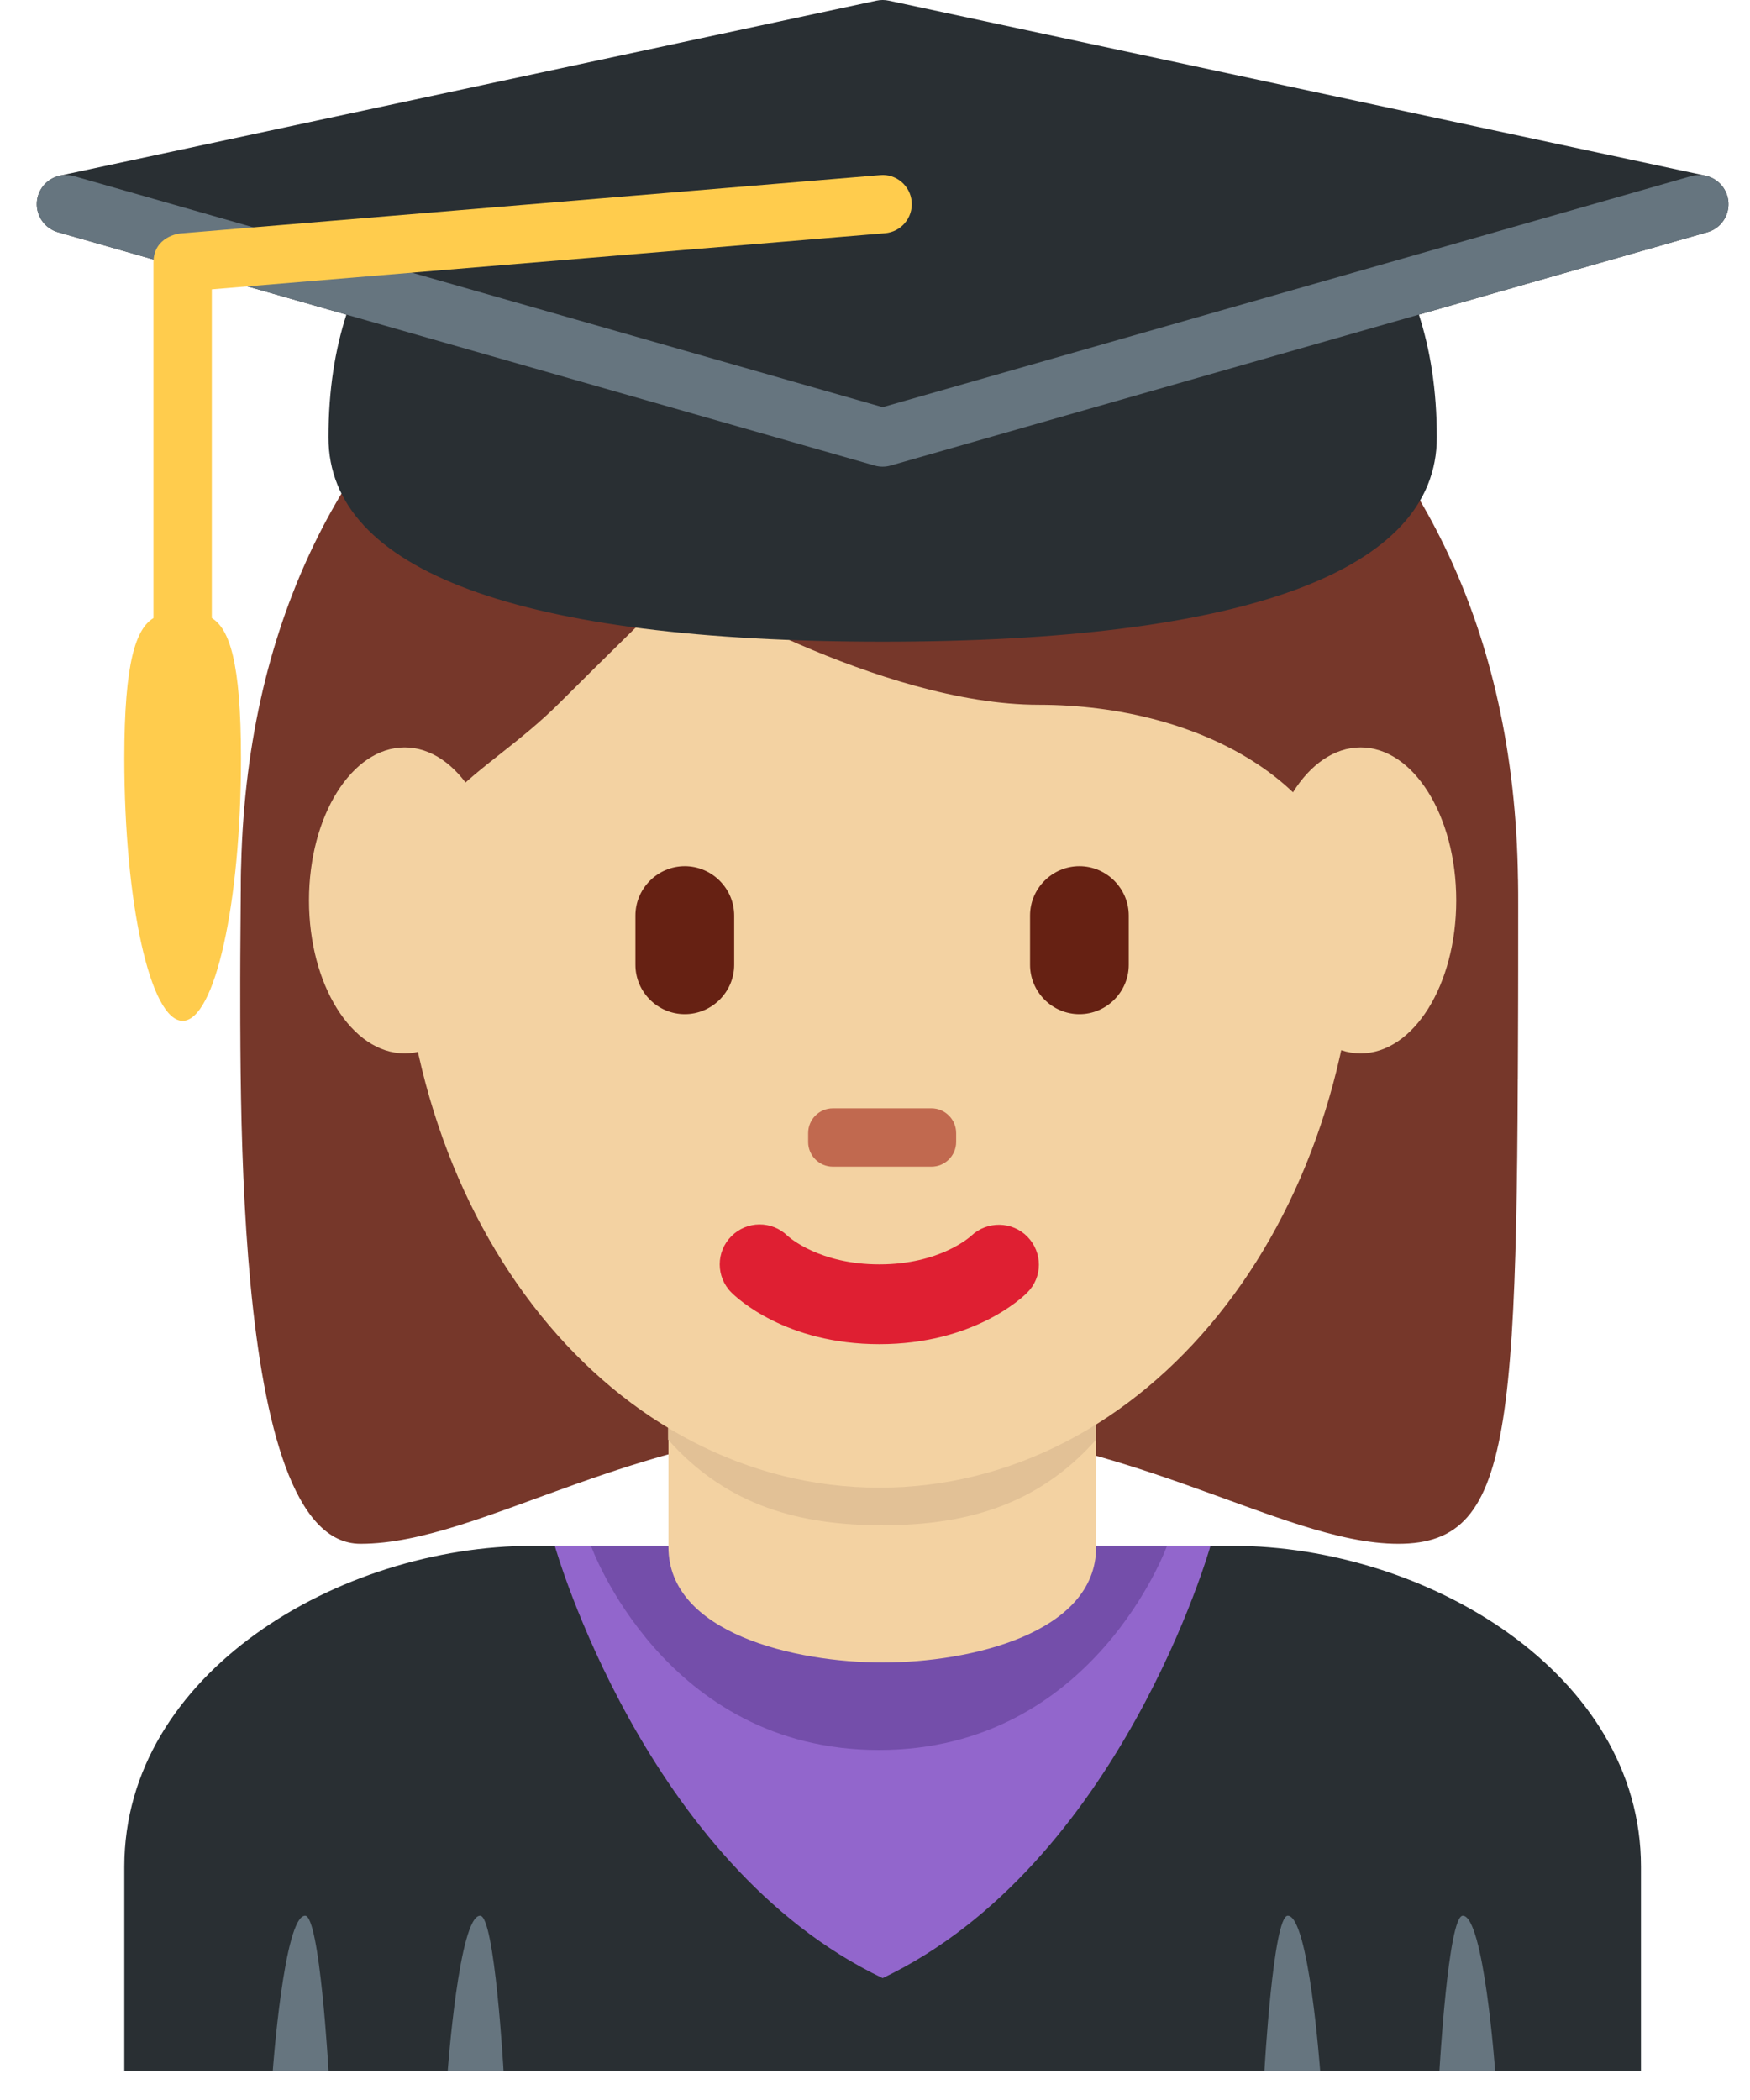
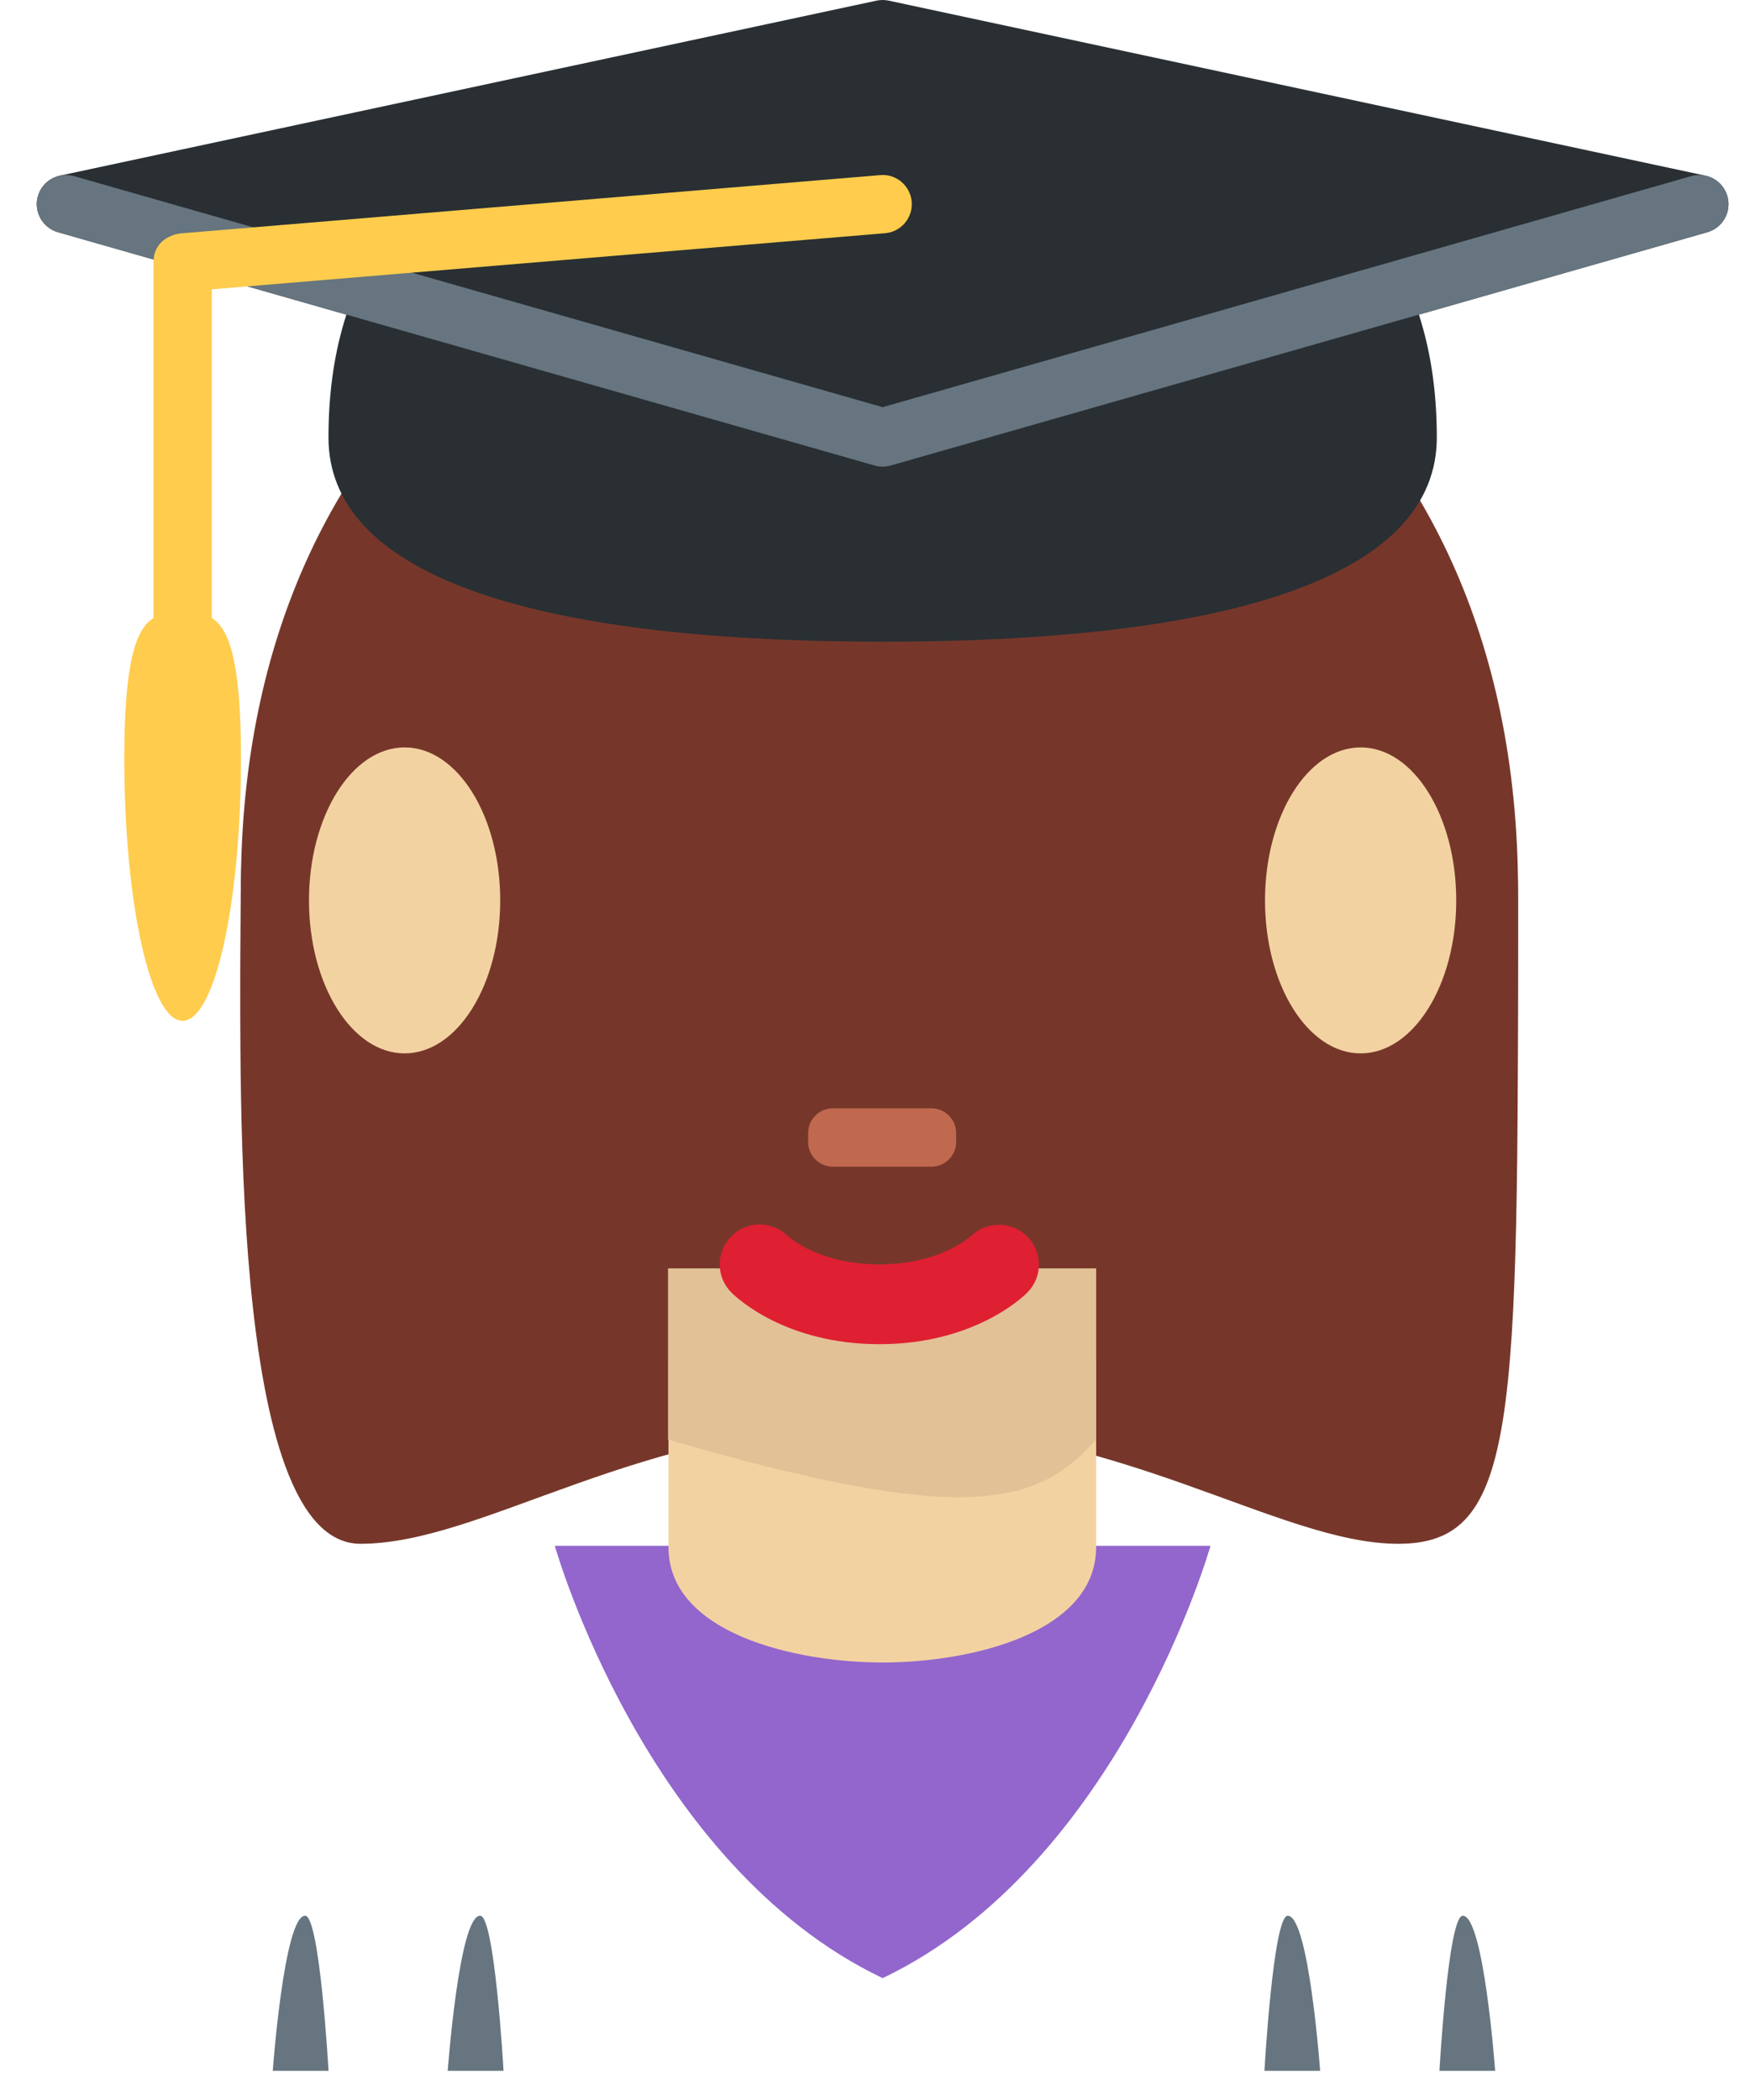
<svg xmlns="http://www.w3.org/2000/svg" width="30" height="36" viewBox="0 0 30 36" fill="none">
-   <path d="M28.131 35.5V32C28.131 28.686 24.446 26.5 21.131 26.5H9.131C5.818 26.5 2.131 28.686 2.131 32V35.5H28.131Z" fill="#292F33" />
  <path d="M5.231 32.841C5.482 32.841 5.632 35.5 5.632 35.5H4.676C4.676 35.5 4.869 32.841 5.231 32.841ZM8.231 32.841C8.482 32.841 8.632 35.5 8.632 35.5H7.675C7.676 35.5 7.869 32.841 8.231 32.841ZM22.076 32.841C21.826 32.841 21.676 35.5 21.676 35.5H22.631C22.631 35.5 22.438 32.841 22.076 32.841ZM25.076 32.841C24.826 32.841 24.676 35.5 24.676 35.5H25.631C25.631 35.5 25.438 32.841 25.076 32.841Z" fill="#66757F" />
  <path d="M15.131 33.911C19.209 31.963 20.751 26.5 20.751 26.5H9.511C9.511 26.5 11.053 31.963 15.131 33.911Z" fill="#9266CC" />
-   <path d="M10.131 26.5H20.006C20.006 26.5 18.75 30 15.068 30C11.386 30 10.131 26.5 10.131 26.5Z" fill="#744EAA" />
  <path d="M15.075 4.569C19.181 4.569 26.023 6.622 26.023 15.517C26.023 24.412 26.023 26.465 23.97 26.465C21.916 26.465 19.18 24.412 15.074 24.412C10.969 24.412 8.29 26.465 6.179 26.465C3.892 26.465 4.126 18.254 4.126 15.517C4.128 6.622 10.97 4.569 15.075 4.569Z" fill="#76372A" />
  <path d="M11.459 26.52C11.459 28 13.631 28.5 15.131 28.5C16.631 28.5 18.791 28 18.791 26.52V23.315H11.459V26.52Z" fill="#F3D2A2" />
-   <path d="M11.452 24.679C12.475 25.834 13.743 26.147 15.121 26.147C16.5 26.147 17.768 25.835 18.791 24.679V21.743H11.452V24.679Z" fill="#E2C196" />
-   <path d="M6.865 15.217C6.865 9.383 10.541 4.654 15.075 4.654C19.609 4.654 23.286 9.383 23.286 15.217C23.286 21.05 19.609 25.503 15.075 25.503C10.541 25.503 6.865 21.051 6.865 15.217Z" fill="#F3D2A2" />
+   <path d="M11.452 24.679C16.5 26.147 17.768 25.835 18.791 24.679V21.743H11.452V24.679Z" fill="#E2C196" />
  <path d="M15.075 23.043C13.47 23.043 12.629 22.249 12.539 22.158C12.271 21.891 12.271 21.458 12.539 21.191C12.805 20.926 13.231 20.924 13.499 21.184C13.534 21.216 14.052 21.675 15.075 21.675C16.114 21.675 16.632 21.202 16.652 21.183C16.925 20.927 17.355 20.935 17.615 21.203C17.875 21.472 17.875 21.894 17.611 22.158C17.522 22.249 16.682 23.043 15.075 23.043Z" fill="#DF1F32" />
-   <path d="M11.739 17.386C11.274 17.386 10.893 17.005 10.893 16.54V15.695C10.893 15.23 11.274 14.849 11.739 14.849C12.204 14.849 12.586 15.23 12.586 15.695V16.54C12.586 17.005 12.204 17.386 11.739 17.386ZM18.504 17.386C18.039 17.386 17.658 17.005 17.658 16.54V15.695C17.658 15.23 18.039 14.849 18.504 14.849C18.969 14.849 19.35 15.23 19.35 15.695V16.54C19.35 17.005 18.969 17.386 18.504 17.386Z" fill="#662113" />
  <path d="M15.968 20H14.277C14.044 20 13.854 19.81 13.854 19.577V19.424C13.854 19.191 14.043 19 14.277 19H15.968C16.2 19 16.391 19.19 16.391 19.424V19.577C16.391 19.81 16.2 20 15.968 20Z" fill="#C1694F" />
  <path d="M4.856 18.5C4.835 17.5 4.812 18.276 4.812 18.035C4.812 14.613 6.865 18.529 6.865 16.092C6.865 13.653 8.233 13.409 9.601 12.041C10.286 11.356 11.654 10.015 11.654 10.015C11.654 10.015 15.075 12.082 17.812 12.082C20.548 12.082 23.286 13.457 23.286 16.194C23.286 18.931 25.339 14.61 25.339 18.031C25.339 18.275 25.316 17.5 25.299 18.5H26.017C26.024 16.5 26.024 16.576 26.024 15.298C26.024 6.403 19.181 3.091 15.076 3.091C10.971 3.091 4.129 6.348 4.129 15.243C4.129 16.036 4.109 16.5 4.137 18.5H4.856Z" fill="#76372A" />
  <path d="M8.575 15.436C8.575 16.884 7.841 18.058 6.936 18.058C6.031 18.058 5.297 16.884 5.297 15.436C5.297 13.988 6.031 12.813 6.936 12.813C7.841 12.812 8.575 13.987 8.575 15.436ZM24.964 15.436C24.964 16.884 24.231 18.058 23.325 18.058C22.42 18.058 21.686 16.884 21.686 15.436C21.686 13.988 22.419 12.813 23.325 12.813C24.231 12.812 24.964 13.987 24.964 15.436Z" fill="#F3D2A2" />
  <path d="M29.235 3.011L15.235 0.011C15.167 -0.004 15.095 -0.004 15.026 0.011L1.026 3.011C0.802 3.059 0.639 3.254 0.631 3.483C0.624 3.712 0.773 3.917 0.994 3.981L5.938 5.394C5.746 5.989 5.631 6.676 5.631 7.5C5.631 9.79 8.916 11 15.131 11C21.346 11 24.631 9.79 24.631 7.5C24.631 6.676 24.516 5.989 24.324 5.394L29.269 3.981C29.49 3.918 29.639 3.712 29.631 3.483C29.623 3.254 29.46 3.059 29.235 3.011Z" fill="#292F33" />
  <path d="M29.611 3.363C29.535 3.098 29.261 2.946 28.993 3.019L15.131 6.98L1.268 3.019C1.006 2.946 0.726 3.097 0.65 3.363C0.574 3.628 0.728 3.905 0.994 3.981L14.994 7.981C15.039 7.994 15.085 8 15.13 8C15.175 8 15.222 7.994 15.267 7.981L29.267 3.981C29.534 3.905 29.688 3.628 29.611 3.363Z" fill="#66757F" />
  <path d="M15.089 3.002L3.089 4.002C3.063 4.004 2.631 4.059 2.631 4.5V10.595C2.332 10.781 2.131 11.335 2.131 13C2.131 15.485 2.579 17.5 3.131 17.5C3.683 17.5 4.131 15.485 4.131 13C4.131 11.335 3.93 10.781 3.631 10.595V4.96L15.173 3.998C15.447 3.975 15.652 3.734 15.629 3.458C15.606 3.183 15.361 2.976 15.089 3.002Z" fill="#FFCC4D" />
</svg>